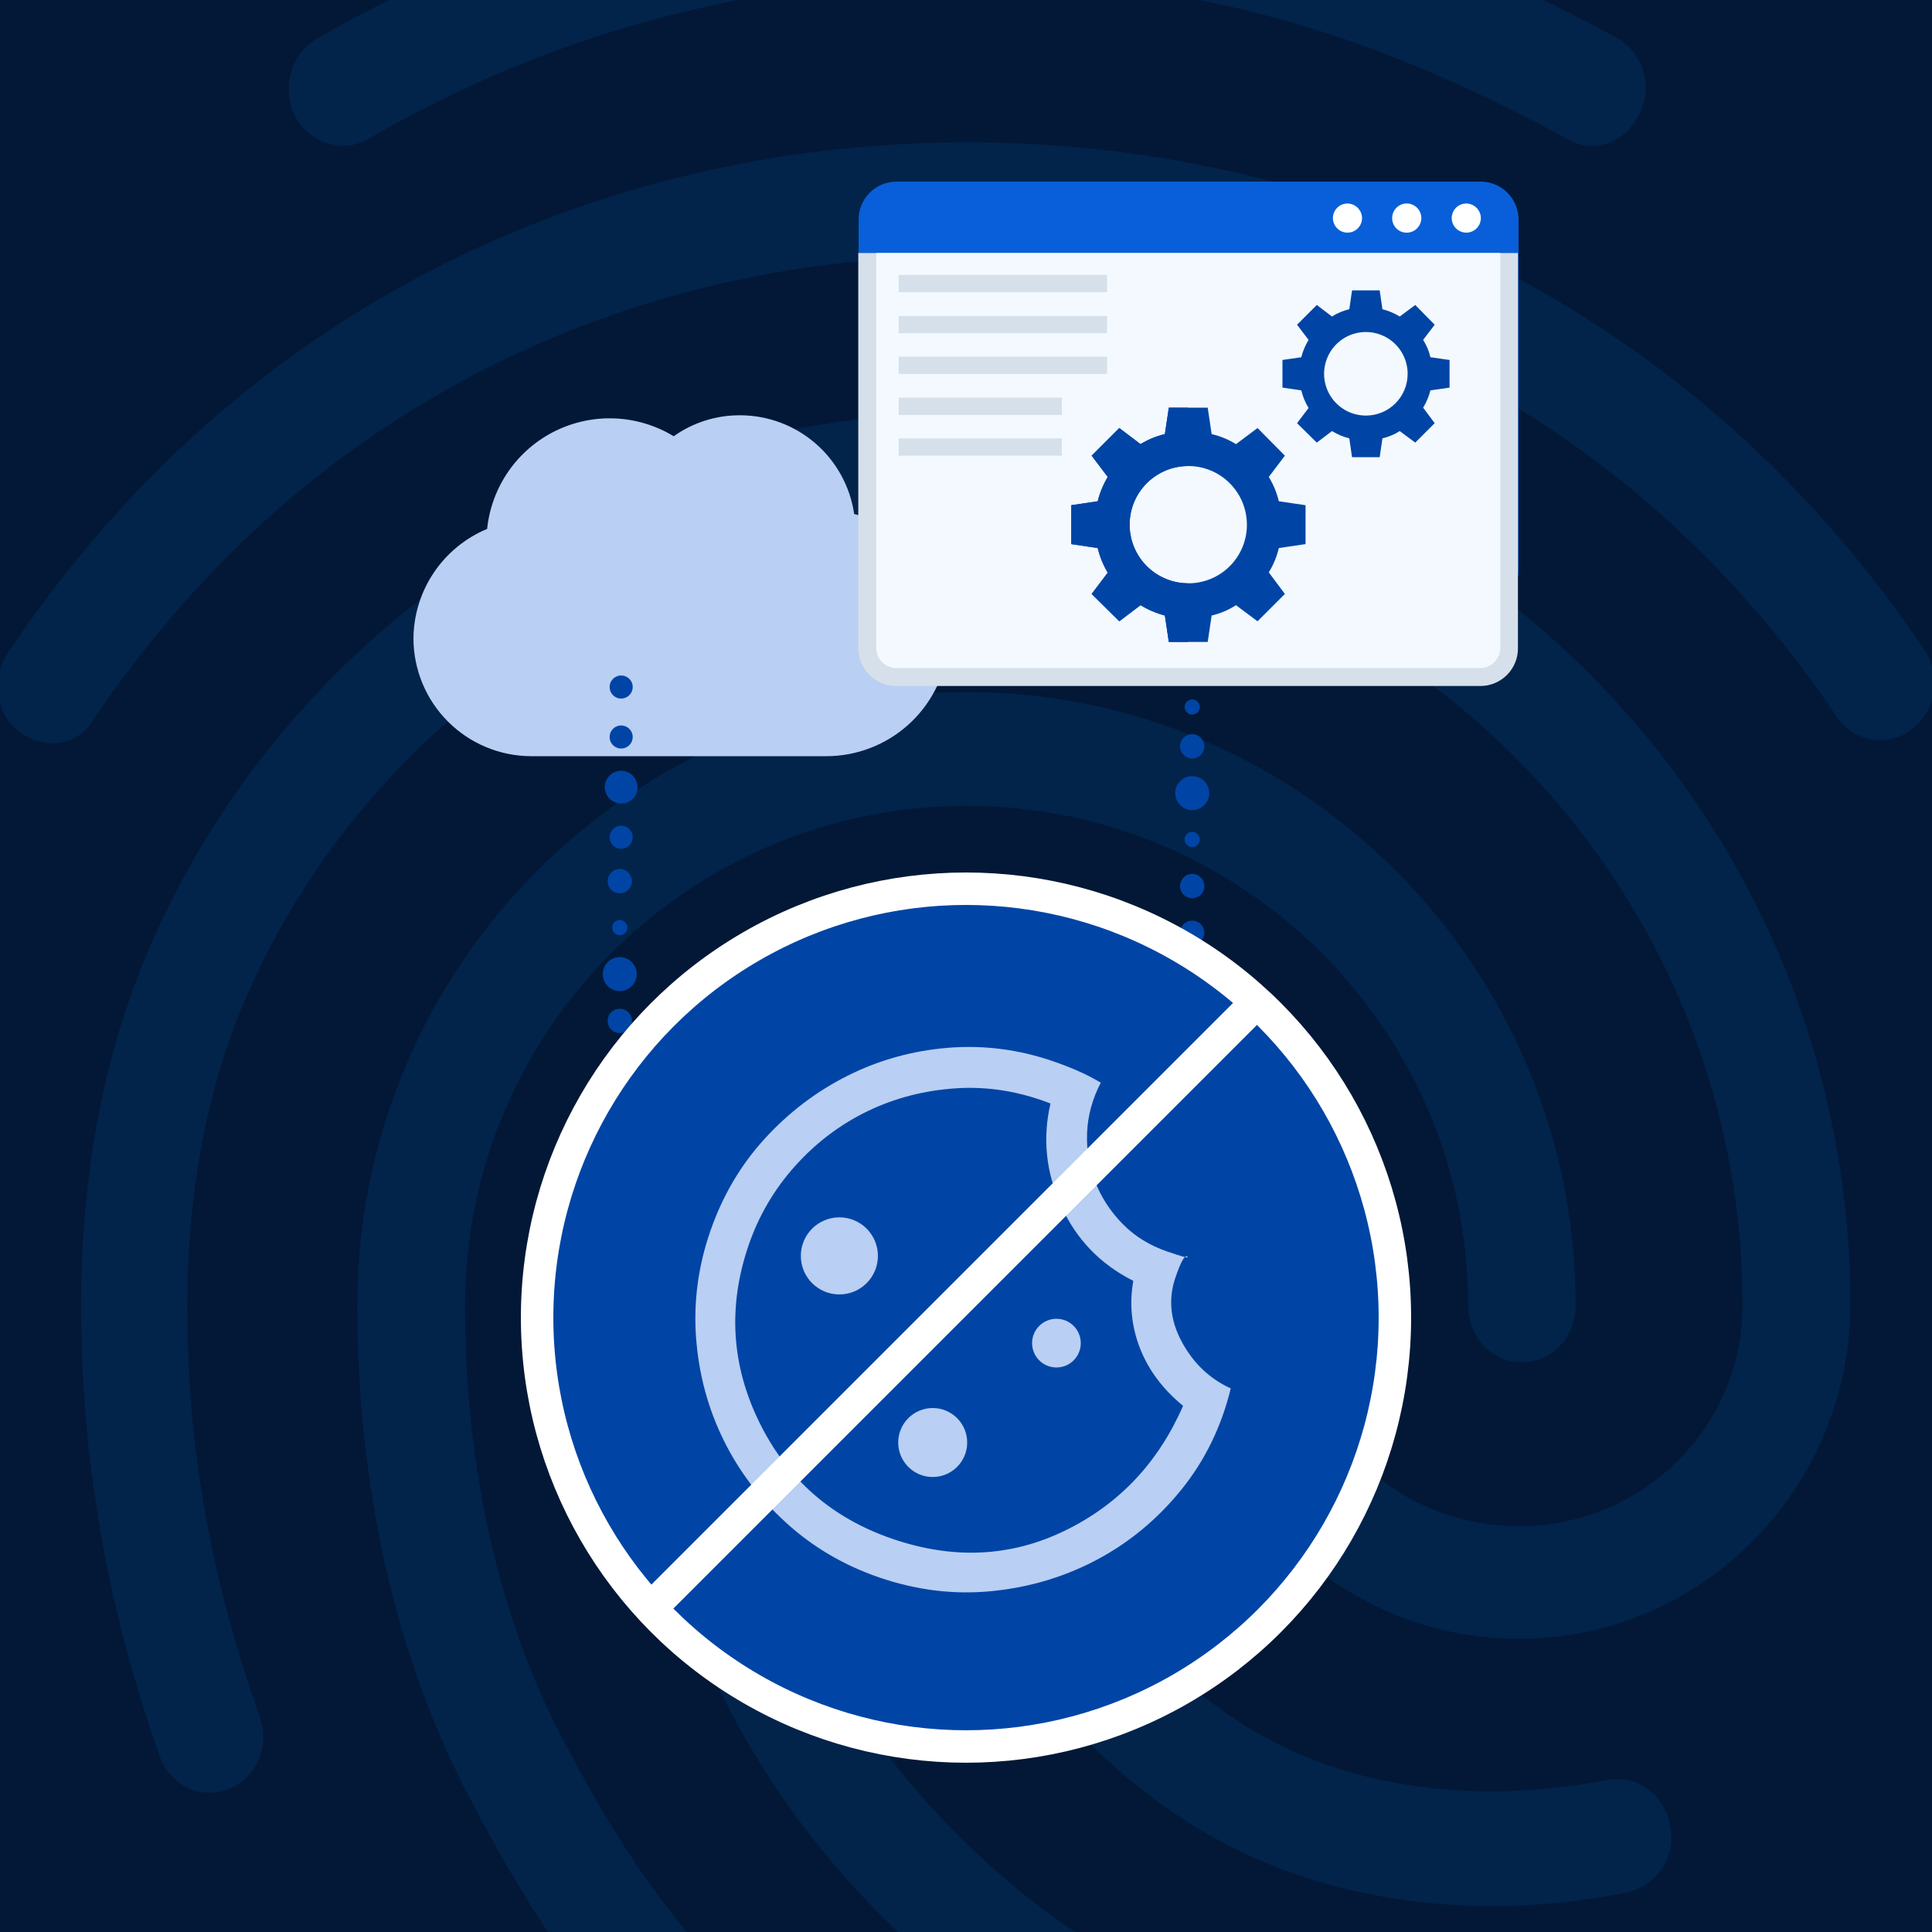
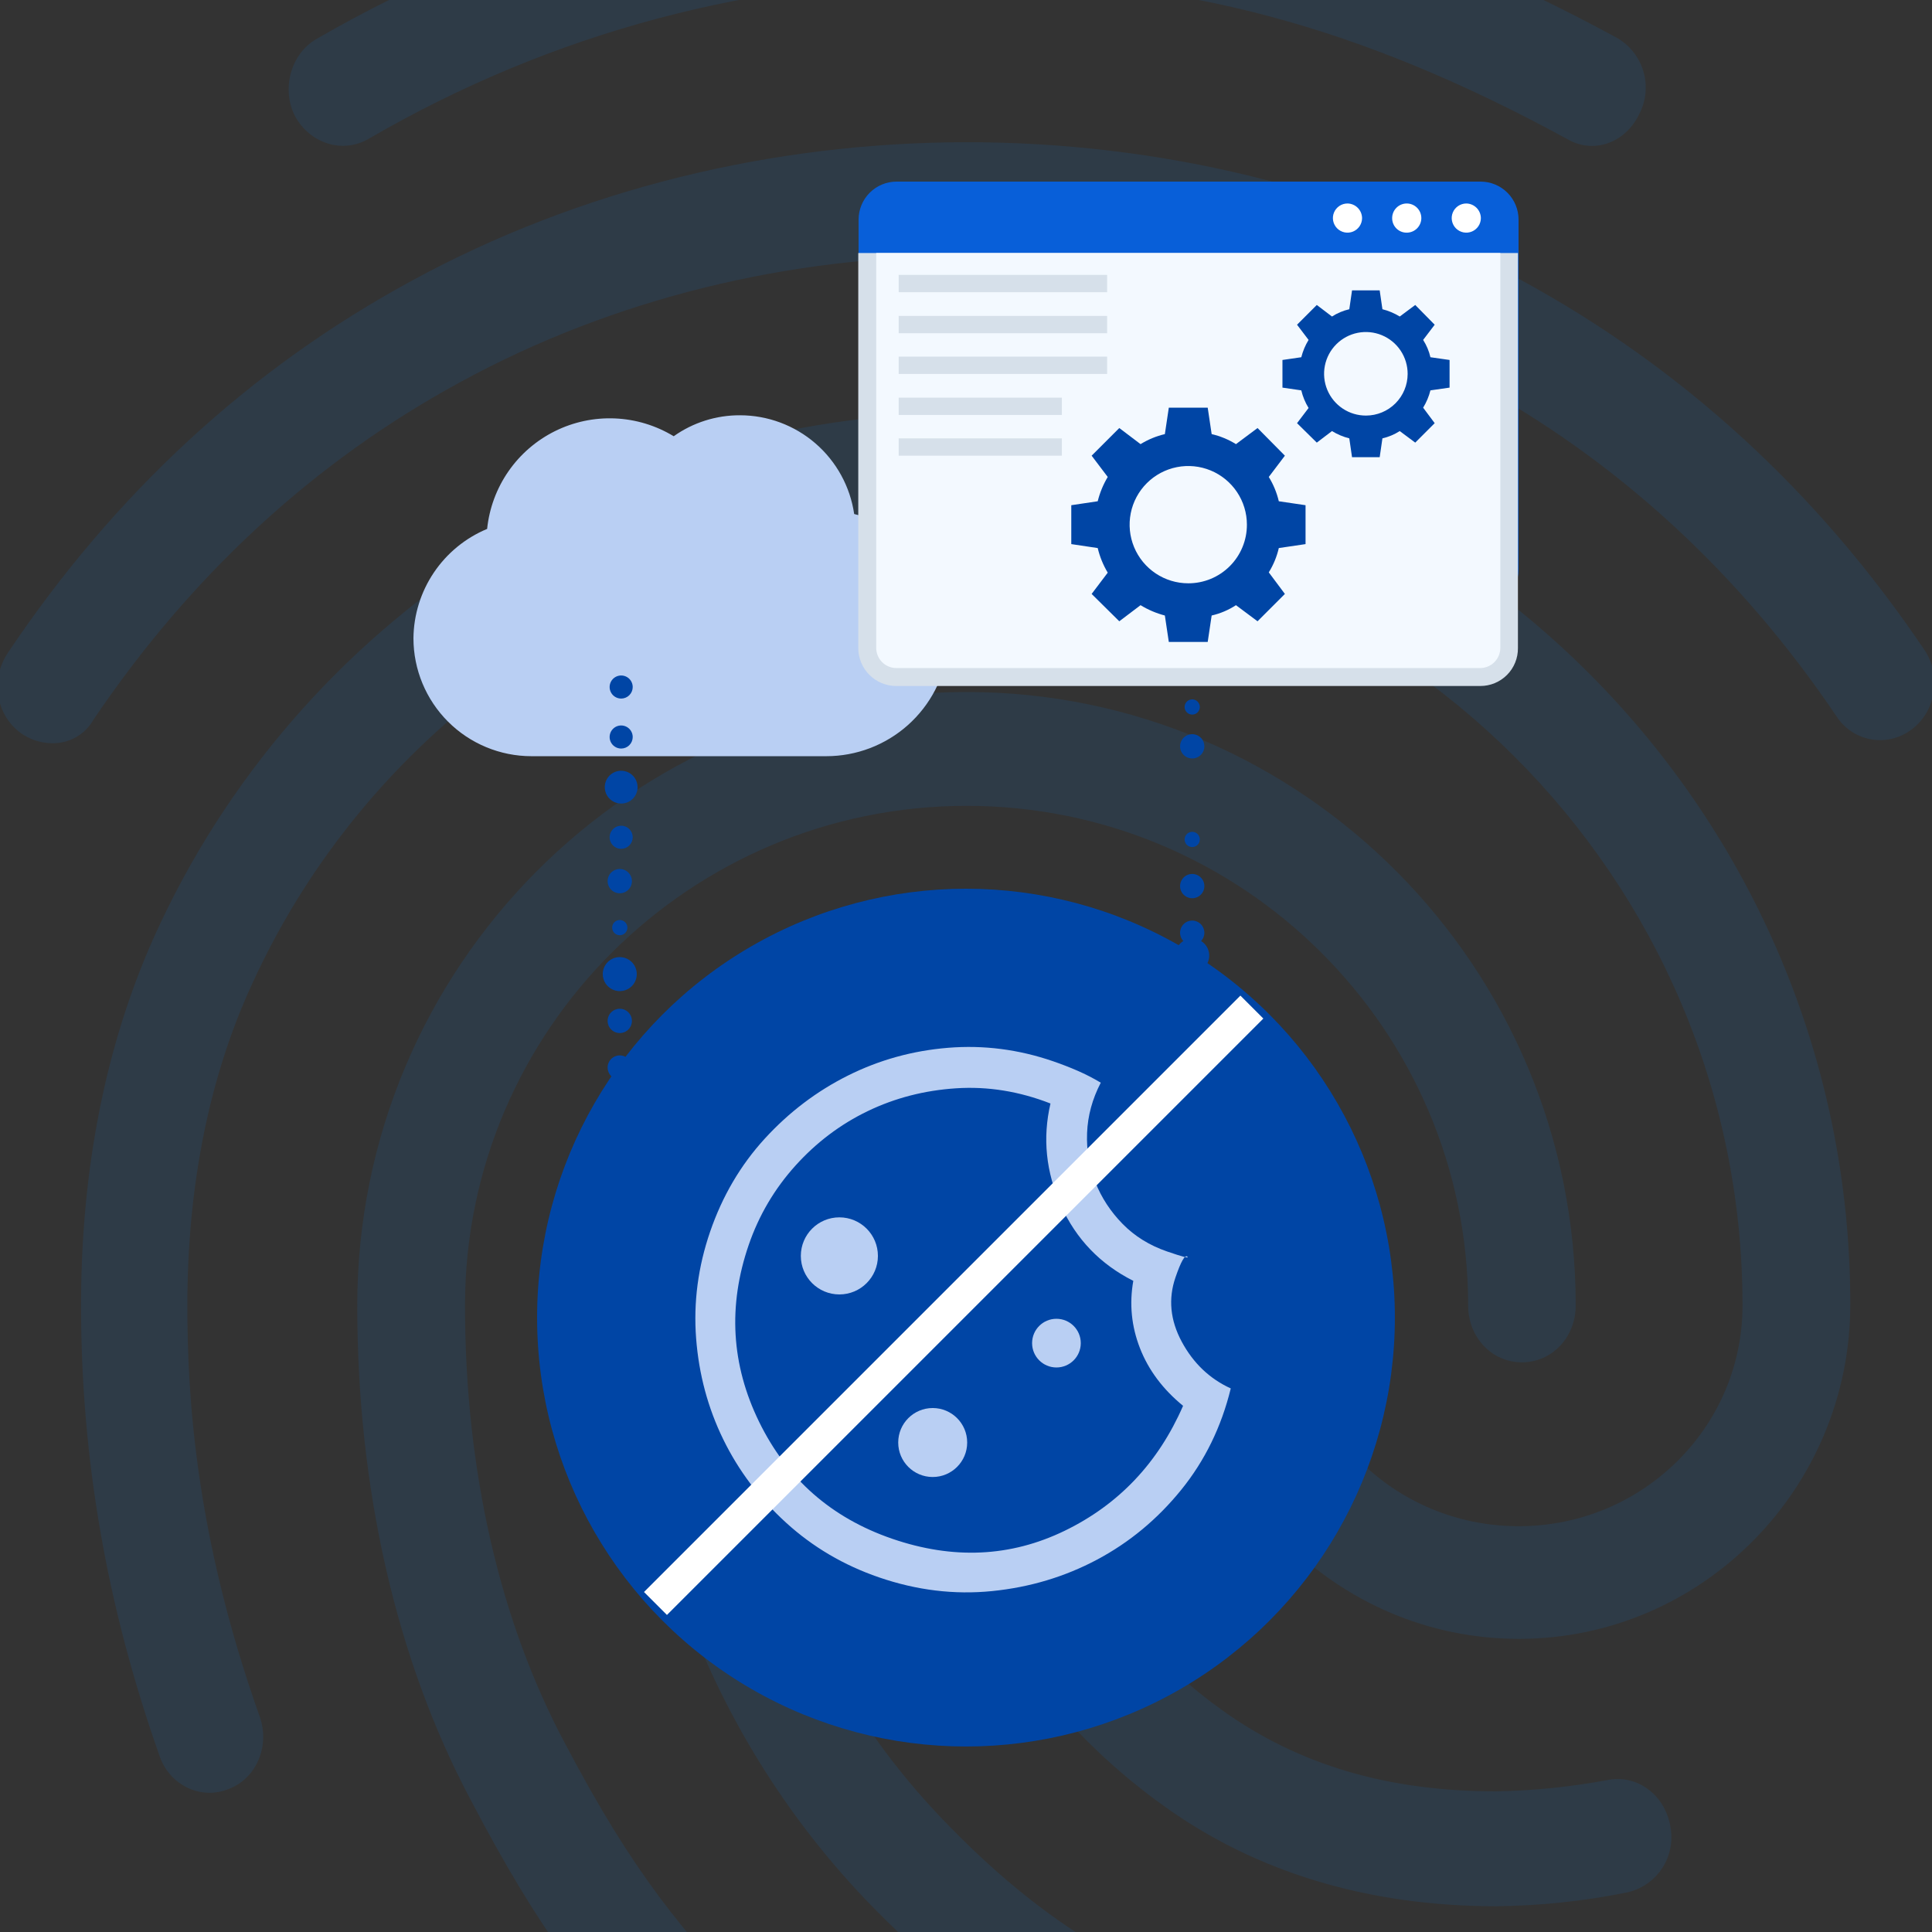
<svg xmlns="http://www.w3.org/2000/svg" width="500" height="500" viewBox="0 0 500 500" fill="none">
  <rect x="0" y="0" width="500" height="500" fill="#333333" stroke="none" />
  <g clip-path="url(#clip0_812_6702)">
-     <rect width="500" height="500" fill="#021836" />
    <path opacity="0.1" d="M411.996 37.761C409.738 37.759 407.523 37.144 405.587 35.98C352.111 6.826 305.899 -5.543 250.447 -5.543C195.262 -5.543 142.935 8.295 95.307 35.98C88.622 39.809 80.264 37.155 76.366 30.094C72.743 23.024 75.253 13.887 81.938 10.067C133.142 -19.583 191.284 -35.132 250.447 -34.999C309.77 -34.999 361.582 -21.152 418.404 9.765C421.741 11.658 424.214 14.772 425.305 18.451C426.395 22.131 426.018 26.09 424.252 29.497C421.715 34.778 416.98 37.761 411.996 37.761ZM13.393 192.337C10.487 192.307 7.663 191.373 5.311 189.666C-1.098 184.946 -2.486 175.819 1.973 169.042C29.566 127.814 64.643 95.419 106.415 72.738C193.874 25.027 305.845 24.733 393.589 72.445C435.36 95.151 470.456 127.253 498.03 168.188C502.481 174.67 501.101 184.091 494.693 188.802C493.208 189.931 491.504 190.739 489.69 191.173C487.876 191.607 485.992 191.659 484.157 191.323C482.322 190.988 480.577 190.274 479.033 189.227C477.489 188.179 476.181 186.822 475.191 185.24C450.126 148.179 418.377 119.007 380.772 98.687C300.834 55.392 198.609 55.392 118.956 98.981C81.074 119.595 49.316 149.069 24.252 186.157C23.184 188.086 21.606 189.684 19.691 190.774C17.775 191.864 15.596 192.405 13.393 192.337ZM187.474 547.811C185.616 547.828 183.777 547.438 182.086 546.669C180.395 545.9 178.892 544.77 177.683 543.359C153.455 517.74 140.362 501.249 121.706 465.612C102.516 429.424 92.458 385.239 92.458 337.848C92.458 250.36 163.237 179.087 250.144 179.087C337.051 179.087 407.794 250.36 407.794 337.848C407.794 346.094 401.662 352.568 393.865 352.568C386.068 352.568 379.953 346.076 379.953 337.848C379.953 266.611 321.742 208.552 250.162 208.552C178.582 208.552 120.344 266.557 120.344 337.848C120.344 380.252 129.245 419.424 146.246 451.231C164.047 485.069 176.33 499.53 197.781 522.469C200.335 525.352 201.745 529.07 201.745 532.923C201.745 536.775 200.335 540.494 197.781 543.377C195.057 546.147 191.357 547.739 187.474 547.811ZM387.18 493.333C354.034 493.333 324.786 484.49 300.843 467.117C280.337 452.374 263.63 432.963 252.101 410.486C240.573 388.009 234.554 363.111 234.541 337.848C234.541 329.602 240.674 323.12 248.471 323.12C256.268 323.12 262.401 329.602 262.401 337.848C262.396 358.368 267.298 378.591 276.696 396.829C286.095 415.068 299.718 430.793 316.428 442.692C336.206 456.832 359.33 463.6 387.18 463.6C396.9 463.428 406.588 462.443 416.143 460.652C423.665 459.183 430.91 464.481 432.298 472.727C433.021 476.5 432.229 480.407 430.096 483.601C427.962 486.795 424.657 489.021 420.896 489.797C409.794 492.033 398.505 493.217 387.18 493.333ZM331.195 554C329.967 553.949 328.751 553.749 327.572 553.403C283.291 540.447 254.319 523.074 223.958 491.561C184.964 450.599 163.522 396.138 163.522 337.83C163.522 290.119 201.955 251.241 249.308 251.241C296.66 251.241 335.093 290.119 335.093 337.848C335.093 369.362 360.994 394.98 393.028 394.98C425.062 394.98 450.963 369.362 450.963 337.848C450.963 226.816 360.442 136.692 249.032 136.692C169.895 136.674 97.505 183.21 64.919 255.364C54.051 279.22 48.489 307.198 48.489 337.848C48.489 360.813 50.438 397.037 67.18 444.161C69.966 451.819 66.344 460.359 59.107 463.012C51.862 465.96 43.789 461.837 41.306 454.473C27.661 415.889 20.976 377.608 20.976 337.821C20.976 302.479 27.376 270.377 39.908 242.399C76.953 160.227 159.125 106.923 249.076 106.923C375.805 106.923 478.858 210.298 478.858 337.554C478.858 385.257 440.425 424.134 393.073 424.134C345.721 424.134 307.287 385.257 307.287 337.554C307.287 306.041 281.377 280.413 249.352 280.413C217.327 280.413 191.417 306.041 191.417 337.554C191.417 387.91 209.797 435.034 243.504 470.376C269.913 498.043 295.262 513.359 334.559 524.846C342.08 526.903 346.264 535.149 344.35 542.807C342.89 549.583 337.042 554 331.195 554Z" fill="#0089FF" />
    <path d="M126.069 136.883C126.62 131.53 128.517 126.403 131.583 121.98C134.648 117.558 138.784 113.983 143.603 111.589C148.423 109.195 153.77 108.059 159.146 108.288C164.523 108.518 169.754 110.104 174.352 112.899C179.361 109.347 185.355 107.45 191.495 107.473C198.671 107.473 205.607 110.055 211.036 114.748C216.464 119.44 220.023 125.929 221.062 133.03C228.65 134.803 235.32 139.305 239.804 145.678C244.288 152.051 246.272 159.85 245.378 167.591C244.485 175.331 240.776 182.473 234.958 187.657C229.14 192.841 221.62 195.704 213.827 195.703H137.511C129.421 195.694 121.666 192.477 115.946 186.757C110.226 181.037 107.008 173.281 107 165.192C107.057 159.124 108.895 153.207 112.285 148.175C115.675 143.142 120.468 139.216 126.069 136.883Z" fill="#B9CFF3" />
    <path d="M381.206 159.057H233.841C232.312 159.06 230.797 158.761 229.384 158.177C227.971 157.593 226.686 156.736 225.605 155.655C224.524 154.574 223.666 153.289 223.083 151.876C222.499 150.463 222.2 148.948 222.203 147.419V56.83C222.203 54.223 223.239 51.722 225.082 49.879C226.926 48.036 229.426 47 232.033 47H383.172C385.779 47 388.279 48.036 390.122 49.879C391.966 51.722 393.001 54.223 393.001 56.83V147.34C392.98 150.455 391.729 153.435 389.519 155.63C387.309 157.825 384.321 159.057 381.206 159.057Z" fill="#085FD9" />
    <path d="M383.09 177.535H231.951C229.344 177.535 226.843 176.5 225 174.656C223.157 172.813 222.121 170.313 222.121 167.706V65.478H392.84V167.706C392.855 168.994 392.613 170.272 392.13 171.466C391.646 172.66 390.929 173.746 390.022 174.661C389.115 175.576 388.034 176.301 386.844 176.794C385.654 177.288 384.378 177.539 383.09 177.535Z" fill="#D6E0EA" />
    <path d="M231.952 172.896C230.579 172.883 229.266 172.333 228.295 171.362C227.325 170.391 226.774 169.078 226.762 167.706V65.478H388.281V167.706C388.268 169.078 387.718 170.391 386.747 171.362C385.776 172.333 384.463 172.883 383.091 172.896H231.952Z" fill="#F3F9FF" />
    <path d="M337.875 140.814V130.748L330.955 129.726C330.434 127.503 329.557 125.379 328.36 123.435L332.527 117.93L325.45 110.774L319.867 114.942C317.926 113.739 315.801 112.862 313.576 112.347L312.554 105.506H302.488L301.466 112.347C299.243 112.868 297.119 113.745 295.175 114.942L289.671 110.774L282.515 117.93L286.682 123.435C285.512 125.392 284.637 127.512 284.088 129.726L277.246 130.748V140.814L284.088 141.836C284.623 144.079 285.498 146.227 286.682 148.205L282.515 153.71L289.671 160.787L295.175 156.619C297.13 157.815 299.249 158.716 301.466 159.293L302.488 166.134H312.554L313.576 159.293C315.814 158.779 317.944 157.874 319.867 156.619L325.45 160.787L332.527 153.71L328.36 148.127C329.563 146.186 330.44 144.061 330.955 141.836L337.875 140.814ZM307.521 150.958C304.519 150.958 301.585 150.068 299.089 148.4C296.594 146.732 294.648 144.362 293.5 141.589C292.351 138.816 292.05 135.764 292.636 132.82C293.222 129.876 294.667 127.172 296.789 125.049C298.912 122.927 301.616 121.481 304.56 120.896C307.504 120.31 310.556 120.611 313.329 121.759C316.102 122.908 318.472 124.853 320.14 127.349C321.808 129.845 322.698 132.779 322.698 135.781C322.703 137.775 322.314 139.751 321.553 141.595C320.792 143.439 319.675 145.114 318.264 146.524C316.854 147.934 315.179 149.052 313.335 149.813C311.492 150.574 309.516 150.963 307.521 150.958Z" fill="#0045A5" />
-     <path d="M307.521 150.958C303.496 150.958 299.636 149.359 296.789 146.512C293.943 143.666 292.344 139.806 292.344 135.781C292.344 131.756 293.943 127.895 296.789 125.049C299.636 122.203 303.496 120.604 307.521 120.604V105.506H302.488L301.466 112.347C299.243 112.868 297.119 113.745 295.175 114.942L289.671 110.774L282.515 117.93L286.682 123.435C285.512 125.392 284.637 127.512 284.088 129.726L277.246 130.748V140.814L284.088 141.836C284.623 144.079 285.498 146.227 286.682 148.205L282.515 153.71L289.671 160.787L295.175 156.619C297.13 157.815 299.249 158.716 301.466 159.293L302.488 166.134H307.521V150.958Z" fill="#0045A5" />
    <path d="M375.148 100.316V93.16L370.194 92.452C369.827 90.861 369.188 89.345 368.307 87.97L371.295 84.038L366.263 78.927L362.252 81.915C360.863 81.061 359.351 80.425 357.77 80.028L357.062 75.152H349.906L349.198 80.028C347.607 80.395 346.091 81.034 344.716 81.915L340.784 78.927L335.673 84.038L338.661 87.97C337.807 89.359 337.171 90.871 336.774 92.452L331.898 93.16V100.316L336.774 101.024C337.156 102.635 337.793 104.175 338.661 105.585L335.673 109.516L340.784 114.549L344.716 111.561C346.105 112.415 347.617 113.051 349.198 113.448L349.906 118.324H357.062L357.77 113.448C359.361 113.08 360.877 112.442 362.252 111.561L366.263 114.549L371.295 109.516L368.307 105.506C369.161 104.117 369.797 102.605 370.194 101.024L375.148 100.316ZM353.523 107.55C351.382 107.558 349.286 106.93 347.502 105.745C345.717 104.56 344.326 102.871 343.502 100.894C342.679 98.917 342.462 96.739 342.878 94.638C343.294 92.537 344.324 90.607 345.839 89.093C347.353 87.578 349.283 86.547 351.384 86.131C353.486 85.716 355.663 85.933 357.64 86.756C359.617 87.579 361.306 88.971 362.491 90.755C363.676 92.54 364.304 94.635 364.297 96.777C364.292 99.633 363.156 102.371 361.137 104.391C359.117 106.41 356.379 107.546 353.523 107.55Z" fill="#0045A5" />
    <path d="M286.523 71.143H232.578V75.625H286.523V71.143Z" fill="#D6E0EA" />
    <path d="M286.523 81.758H232.578V86.24H286.523V81.758Z" fill="#D6E0EA" />
    <path d="M286.523 92.295H232.578V96.777H286.523V92.295Z" fill="#D6E0EA" />
    <path d="M274.806 102.91H232.578V107.392H274.806V102.91Z" fill="#D6E0EA" />
    <path d="M274.806 113.449H232.578V117.931H274.806V113.449Z" fill="#D6E0EA" />
    <path d="M352.502 56.437C352.502 57.183 352.281 57.913 351.866 58.534C351.451 59.154 350.862 59.638 350.172 59.924C349.482 60.21 348.723 60.284 347.991 60.139C347.259 59.993 346.587 59.633 346.059 59.106C345.531 58.578 345.171 57.905 345.026 57.173C344.88 56.441 344.955 55.682 345.24 54.992C345.526 54.303 346.01 53.713 346.631 53.298C347.251 52.883 347.981 52.662 348.728 52.662C349.724 52.676 350.676 53.079 351.381 53.783C352.086 54.488 352.488 55.44 352.502 56.437Z" fill="white" />
    <path d="M367.838 56.437C367.838 57.438 367.441 58.398 366.733 59.106C366.025 59.813 365.065 60.211 364.064 60.211C363.566 60.218 363.073 60.124 362.612 59.937C362.151 59.749 361.733 59.471 361.381 59.12C361.029 58.768 360.751 58.349 360.564 57.889C360.376 57.428 360.283 56.934 360.289 56.437C360.289 55.436 360.687 54.475 361.395 53.768C362.103 53.06 363.063 52.662 364.064 52.662C365.065 52.662 366.025 53.06 366.733 53.768C367.441 54.475 367.838 55.436 367.838 56.437Z" fill="white" />
    <path d="M383.248 56.437C383.248 57.183 383.027 57.913 382.612 58.534C382.197 59.154 381.608 59.638 380.918 59.924C380.229 60.21 379.47 60.284 378.737 60.139C378.005 59.993 377.333 59.633 376.805 59.106C376.277 58.578 375.917 57.905 375.772 57.173C375.626 56.441 375.701 55.682 375.987 54.992C376.272 54.303 376.756 53.713 377.377 53.298C377.997 52.883 378.727 52.662 379.474 52.662C380.47 52.676 381.422 53.079 382.127 53.783C382.832 54.488 383.234 55.44 383.248 56.437Z" fill="white" />
    <path d="M160.758 180.789C160.167 180.789 159.589 180.614 159.098 180.285C158.606 179.957 158.223 179.49 157.997 178.944C157.771 178.398 157.712 177.797 157.827 177.218C157.942 176.638 158.227 176.106 158.645 175.688C159.063 175.27 159.595 174.985 160.175 174.87C160.754 174.755 161.355 174.814 161.901 175.04C162.447 175.266 162.914 175.649 163.242 176.141C163.571 176.632 163.746 177.21 163.746 177.801C163.746 178.593 163.431 179.353 162.871 179.914C162.31 180.474 161.55 180.789 160.758 180.789Z" fill="#0045A5" />
    <path d="M160.758 193.724C160.167 193.724 159.589 193.549 159.098 193.221C158.606 192.892 158.223 192.426 157.997 191.88C157.771 191.334 157.712 190.733 157.827 190.153C157.942 189.574 158.227 189.041 158.645 188.623C159.063 188.205 159.595 187.921 160.175 187.805C160.754 187.69 161.355 187.749 161.901 187.976C162.447 188.202 162.914 188.585 163.242 189.076C163.571 189.567 163.746 190.145 163.746 190.736C163.746 191.529 163.431 192.289 162.871 192.849C162.31 193.41 161.55 193.724 160.758 193.724Z" fill="#0045A5" />
    <path d="M160.758 207.958C159.918 207.958 159.097 207.709 158.399 207.242C157.701 206.775 157.156 206.112 156.835 205.336C156.514 204.56 156.429 203.706 156.593 202.883C156.757 202.059 157.162 201.302 157.755 200.709C158.349 200.115 159.106 199.71 159.93 199.546C160.753 199.383 161.607 199.467 162.383 199.788C163.159 200.109 163.822 200.654 164.289 201.352C164.755 202.05 165.004 202.871 165.004 203.711C165.007 204.269 164.898 204.823 164.685 205.339C164.473 205.855 164.16 206.324 163.765 206.718C163.371 207.113 162.902 207.426 162.386 207.639C161.869 207.851 161.316 207.96 160.758 207.958Z" fill="#0045A5" />
    <path d="M160.758 219.674C160.167 219.674 159.589 219.498 159.098 219.17C158.606 218.842 158.223 218.375 157.997 217.829C157.771 217.283 157.712 216.682 157.827 216.102C157.942 215.523 158.227 214.99 158.645 214.572C159.063 214.155 159.595 213.87 160.175 213.755C160.754 213.639 161.355 213.699 161.901 213.925C162.447 214.151 162.914 214.534 163.242 215.025C163.571 215.517 163.746 216.094 163.746 216.685C163.746 217.478 163.431 218.238 162.871 218.798C162.31 219.359 161.55 219.674 160.758 219.674Z" fill="#0045A5" />
    <path d="M308.544 232.465C307.922 232.465 307.314 232.28 306.796 231.935C306.279 231.589 305.876 231.098 305.638 230.523C305.4 229.948 305.338 229.316 305.459 228.706C305.58 228.095 305.88 227.535 306.32 227.095C306.76 226.655 307.32 226.356 307.93 226.234C308.54 226.113 309.173 226.175 309.748 226.413C310.322 226.651 310.814 227.054 311.159 227.572C311.505 228.089 311.689 228.697 311.689 229.319C311.689 230.154 311.358 230.954 310.768 231.543C310.178 232.133 309.378 232.465 308.544 232.465Z" fill="#0045A5" />
    <path d="M308.544 244.535C307.922 244.535 307.314 244.351 306.796 244.005C306.279 243.659 305.876 243.168 305.638 242.593C305.4 242.019 305.338 241.386 305.459 240.776C305.58 240.166 305.88 239.605 306.32 239.165C306.76 238.726 307.32 238.426 307.93 238.305C308.54 238.183 309.173 238.245 309.748 238.484C310.322 238.722 310.814 239.125 311.159 239.642C311.505 240.159 311.689 240.767 311.689 241.39C311.689 242.224 311.358 243.024 310.768 243.614C310.178 244.204 309.378 244.535 308.544 244.535Z" fill="#0045A5" />
    <path d="M308.544 274.494C307.922 274.494 307.314 274.31 306.796 273.964C306.279 273.618 305.876 273.127 305.638 272.552C305.4 271.978 305.338 271.345 305.459 270.735C305.58 270.125 305.88 269.564 306.32 269.124C306.76 268.685 307.32 268.385 307.93 268.264C308.54 268.142 309.173 268.204 309.748 268.443C310.322 268.681 310.814 269.084 311.159 269.601C311.505 270.118 311.689 270.726 311.689 271.349C311.689 272.183 311.358 272.983 310.768 273.573C310.178 274.163 309.378 274.494 308.544 274.494Z" fill="#0045A5" />
    <path d="M308.544 196.291C307.922 196.291 307.314 196.106 306.796 195.761C306.279 195.415 305.876 194.924 305.638 194.349C305.4 193.774 305.338 193.142 305.459 192.532C305.58 191.922 305.88 191.361 306.32 190.921C306.76 190.481 307.32 190.182 307.93 190.06C308.54 189.939 309.173 190.001 309.748 190.239C310.322 190.478 310.814 190.881 311.159 191.398C311.505 191.915 311.689 192.523 311.689 193.145C311.689 193.98 311.358 194.78 310.768 195.37C310.178 195.96 309.378 196.291 308.544 196.291Z" fill="#0045A5" />
    <path d="M308.544 261.283C308.155 261.283 307.775 261.168 307.452 260.952C307.129 260.736 306.877 260.429 306.728 260.07C306.579 259.711 306.54 259.315 306.616 258.934C306.692 258.553 306.879 258.202 307.154 257.927C307.429 257.652 307.779 257.465 308.161 257.389C308.542 257.313 308.937 257.352 309.296 257.501C309.656 257.65 309.963 257.902 310.179 258.225C310.395 258.549 310.51 258.929 310.51 259.317C310.512 259.576 310.463 259.833 310.365 260.072C310.267 260.312 310.122 260.529 309.939 260.712C309.756 260.895 309.538 261.04 309.299 261.138C309.059 261.236 308.803 261.285 308.544 261.283Z" fill="#0045A5" />
    <path d="M308.544 219.213C308.155 219.213 307.775 219.098 307.452 218.882C307.129 218.666 306.877 218.359 306.728 217.999C306.579 217.64 306.54 217.245 306.616 216.864C306.692 216.482 306.879 216.132 307.154 215.857C307.429 215.582 307.779 215.395 308.161 215.319C308.542 215.243 308.937 215.282 309.296 215.431C309.656 215.58 309.963 215.832 310.179 216.155C310.395 216.478 310.51 216.858 310.51 217.247C310.512 217.506 310.463 217.762 310.365 218.002C310.267 218.241 310.122 218.459 309.939 218.642C309.756 218.825 309.538 218.97 309.299 219.068C309.059 219.166 308.803 219.215 308.544 219.213Z" fill="#0045A5" />
    <path d="M308.544 184.932C308.155 184.932 307.775 184.817 307.452 184.6C307.129 184.384 306.877 184.077 306.728 183.718C306.579 183.359 306.54 182.964 306.616 182.582C306.692 182.201 306.879 181.851 307.154 181.576C307.429 181.301 307.779 181.114 308.161 181.038C308.542 180.962 308.937 181.001 309.296 181.15C309.656 181.298 309.963 181.55 310.179 181.874C310.395 182.197 310.51 182.577 310.51 182.966C310.512 183.225 310.463 183.481 310.365 183.721C310.267 183.96 310.122 184.178 309.939 184.361C309.756 184.544 309.538 184.688 309.299 184.786C309.059 184.884 308.803 184.934 308.544 184.932Z" fill="#0045A5" />
    <path d="M308.544 251.69C307.673 251.69 306.822 251.432 306.098 250.948C305.374 250.464 304.809 249.776 304.476 248.972C304.143 248.167 304.055 247.282 304.225 246.427C304.395 245.573 304.815 244.788 305.43 244.173C306.046 243.557 306.831 243.137 307.685 242.967C308.539 242.798 309.425 242.885 310.23 243.218C311.034 243.551 311.722 244.116 312.206 244.84C312.69 245.564 312.948 246.415 312.948 247.286C312.949 247.865 312.836 248.438 312.615 248.973C312.394 249.508 312.07 249.993 311.66 250.403C311.251 250.812 310.765 251.136 310.231 251.357C309.696 251.578 309.123 251.691 308.544 251.69Z" fill="#0045A5" />
-     <path d="M308.544 209.661C307.673 209.661 306.822 209.403 306.098 208.919C305.374 208.435 304.809 207.747 304.476 206.942C304.143 206.138 304.055 205.252 304.225 204.398C304.395 203.544 304.815 202.759 305.43 202.143C306.046 201.527 306.831 201.108 307.685 200.938C308.539 200.768 309.425 200.855 310.23 201.189C311.034 201.522 311.722 202.086 312.206 202.811C312.69 203.535 312.948 204.386 312.948 205.257C312.949 205.836 312.836 206.409 312.615 206.944C312.394 207.478 312.07 207.964 311.66 208.373C311.251 208.782 310.765 209.107 310.231 209.328C309.696 209.549 309.123 209.662 308.544 209.661Z" fill="#0045A5" />
    <path d="M160.397 273.135C161.02 273.135 161.628 273.319 162.145 273.665C162.662 274.011 163.065 274.502 163.303 275.077C163.542 275.651 163.604 276.284 163.483 276.894C163.361 277.504 163.062 278.065 162.622 278.505C162.182 278.944 161.621 279.244 161.011 279.365C160.401 279.487 159.769 279.424 159.194 279.186C158.619 278.948 158.128 278.545 157.782 278.028C157.437 277.511 157.252 276.902 157.252 276.28C157.252 275.446 157.583 274.646 158.173 274.056C158.763 273.466 159.563 273.135 160.397 273.135Z" fill="#0045A5" />
    <path d="M160.397 261.065C161.02 261.065 161.628 261.249 162.145 261.595C162.662 261.94 163.065 262.432 163.303 263.006C163.542 263.581 163.604 264.214 163.483 264.824C163.361 265.434 163.062 265.994 162.622 266.434C162.182 266.874 161.621 267.174 161.011 267.295C160.401 267.416 159.769 267.354 159.194 267.116C158.619 266.878 158.128 266.475 157.782 265.958C157.437 265.44 157.252 264.832 157.252 264.21C157.252 263.376 157.583 262.576 158.173 261.986C158.763 261.396 159.563 261.065 160.397 261.065Z" fill="#0045A5" />
    <path d="M160.397 224.891C161.02 224.891 161.628 225.075 162.145 225.421C162.662 225.766 163.065 226.258 163.303 226.832C163.542 227.407 163.604 228.04 163.483 228.65C163.361 229.26 163.062 229.82 162.622 230.26C162.182 230.7 161.621 231 161.011 231.121C160.401 231.243 159.769 231.18 159.194 230.942C158.619 230.704 158.128 230.301 157.782 229.784C157.437 229.266 157.252 228.658 157.252 228.036C157.252 227.202 157.583 226.402 158.173 225.812C158.763 225.222 159.563 224.891 160.397 224.891Z" fill="#0045A5" />
    <path d="M160.397 238.101C160.786 238.101 161.166 238.217 161.489 238.433C161.813 238.649 162.065 238.956 162.214 239.315C162.362 239.674 162.401 240.069 162.326 240.451C162.25 240.832 162.062 241.182 161.787 241.457C161.512 241.732 161.162 241.92 160.781 241.995C160.399 242.071 160.004 242.032 159.645 241.884C159.286 241.735 158.979 241.483 158.763 241.159C158.547 240.836 158.431 240.456 158.431 240.067C158.429 239.809 158.479 239.552 158.577 239.312C158.675 239.073 158.82 238.855 159.002 238.673C159.185 238.49 159.403 238.345 159.643 238.247C159.882 238.149 160.138 238.099 160.397 238.101Z" fill="#0045A5" />
    <path d="M160.397 286.383C160.786 286.383 161.166 286.498 161.489 286.714C161.813 286.93 162.065 287.237 162.214 287.596C162.362 287.955 162.401 288.351 162.326 288.732C162.25 289.113 162.062 289.464 161.787 289.739C161.512 290.014 161.162 290.201 160.781 290.277C160.399 290.353 160.004 290.314 159.645 290.165C159.286 290.016 158.979 289.764 158.763 289.441C158.547 289.117 158.431 288.737 158.431 288.349C158.429 288.09 158.479 287.833 158.577 287.594C158.675 287.354 158.82 287.137 159.002 286.954C159.185 286.771 159.403 286.626 159.643 286.528C159.882 286.43 160.138 286.381 160.397 286.383Z" fill="#0045A5" />
    <path d="M160.397 247.695C161.268 247.695 162.12 247.953 162.844 248.437C163.568 248.921 164.132 249.608 164.466 250.413C164.799 251.218 164.886 252.103 164.716 252.957C164.546 253.812 164.127 254.596 163.511 255.212C162.895 255.828 162.11 256.247 161.256 256.417C160.402 256.587 159.517 256.5 158.712 256.167C157.907 255.833 157.219 255.269 156.736 254.545C156.252 253.821 155.994 252.969 155.994 252.098C155.993 251.52 156.106 250.947 156.327 250.412C156.548 249.877 156.872 249.391 157.281 248.982C157.69 248.573 158.176 248.249 158.711 248.028C159.245 247.807 159.819 247.694 160.397 247.695Z" fill="#0045A5" />
    <path d="M160.397 295.939C161.268 295.939 162.12 296.197 162.844 296.681C163.568 297.165 164.132 297.853 164.466 298.657C164.799 299.462 164.886 300.347 164.716 301.202C164.546 302.056 164.127 302.84 163.511 303.456C162.895 304.072 162.11 304.492 161.256 304.661C160.402 304.831 159.517 304.744 158.712 304.411C157.907 304.078 157.219 303.513 156.736 302.789C156.252 302.065 155.994 301.213 155.994 300.342C155.993 299.764 156.106 299.191 156.327 298.656C156.548 298.121 156.872 297.635 157.281 297.226C157.69 296.817 158.176 296.493 158.711 296.272C159.245 296.051 159.819 295.938 160.397 295.939Z" fill="#0045A5" />
    <circle cx="249.996" cy="340.996" r="110.996" fill="#0045A5" />
    <path d="M227.453 408.209C218.356 405.08 210.359 400.376 203.462 394.095C196.565 387.815 191.134 380.612 187.167 372.486C183.2 364.36 180.863 355.646 180.153 346.346C179.444 337.045 180.655 327.846 183.784 318.749C186.951 309.54 191.665 301.516 197.926 294.675C204.188 287.833 211.363 282.392 219.453 278.351C227.542 274.31 236.182 271.916 245.372 271.168C254.562 270.421 263.625 271.585 272.562 274.659C274.719 275.401 276.823 276.217 278.874 277.109C280.925 278 282.927 279.03 284.883 280.199C282.691 284.408 281.508 288.747 281.336 293.216C281.164 297.685 281.874 301.931 283.468 305.953C285.063 309.975 287.421 313.578 290.545 316.761C293.668 319.945 297.504 322.319 302.053 323.883C306.157 325.295 307.897 325.738 307.271 325.213C306.645 324.688 305.627 326.477 304.215 330.582C302.307 336.129 302.847 341.681 305.837 347.238C308.826 352.795 313.055 356.823 318.522 359.324C316.089 369.281 311.804 378.043 305.666 385.609C299.527 393.175 292.282 399.181 283.929 403.628C275.575 408.075 266.515 410.789 256.748 411.772C246.981 412.755 237.216 411.568 227.453 408.209ZM230.887 398.225C246.641 403.643 261.516 402.96 275.513 396.174C289.509 389.388 299.731 378.605 306.18 363.826C300.952 359.546 297.233 354.576 295.024 348.916C292.815 343.255 292.24 337.443 293.298 331.48C284.732 327.169 278.496 320.681 274.59 312.018C270.684 303.354 269.775 294.543 271.864 285.585C263.769 282.428 255.628 281.117 247.442 281.651C239.256 282.185 231.632 284.153 224.568 287.555C217.505 290.956 211.264 295.664 205.846 301.679C200.427 307.693 196.401 314.528 193.768 322.183C188.35 337.937 189.243 353.194 196.449 367.955C203.654 382.716 215.134 392.806 230.887 398.225Z" fill="#B9CFF3" />
-     <circle cx="250" cy="340.996" r="110.996" stroke="white" stroke-width="8.4" />
    <line x1="169.636" y1="414.979" x2="323.983" y2="260.632" stroke="white" stroke-width="8.4" />
    <circle cx="273.405" cy="347.601" r="6.3" fill="#B9CFF3" />
    <circle cx="241.382" cy="373.323" r="8.925" fill="#B9CFF3" />
    <circle cx="217.229" cy="325.024" r="9.975" fill="#B9CFF3" />
  </g>
  <defs>
    <clipPath id="clip0_812_6702">
      <rect width="500" height="500" fill="white" />
    </clipPath>
  </defs>
</svg>